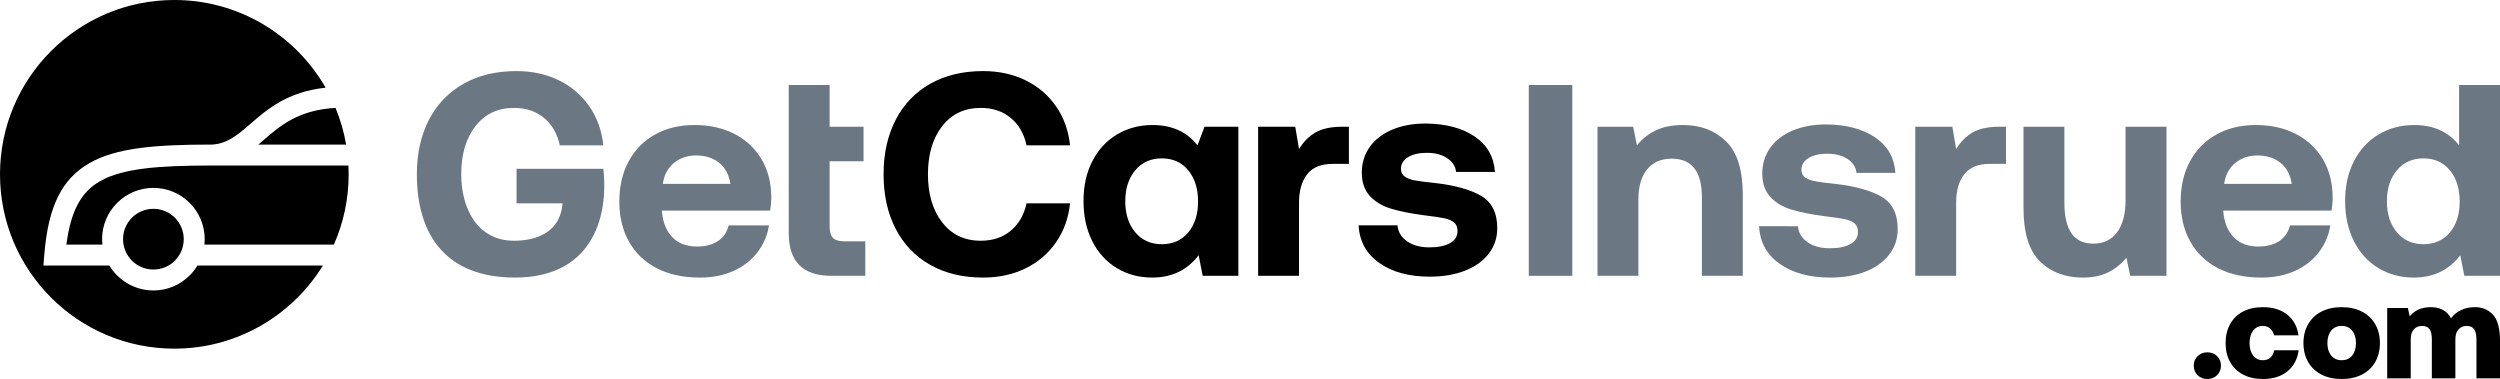
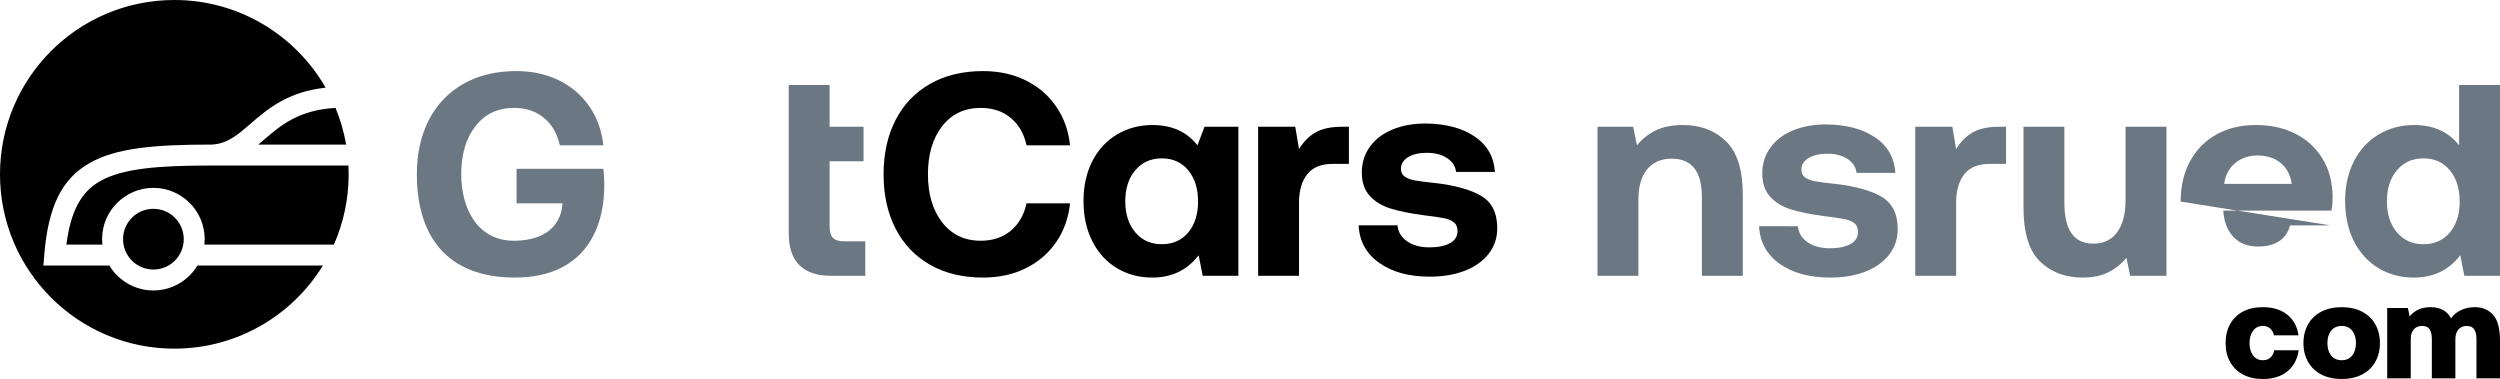
<svg xmlns="http://www.w3.org/2000/svg" xmlns:ns1="http://sodipodi.sourceforge.net/DTD/sodipodi-0.dtd" xmlns:ns2="http://www.inkscape.org/namespaces/inkscape" xml:space="preserve" width="534" height="80.955" version="1.0" style="clip-rule:evenodd;fill-rule:evenodd;image-rendering:optimizeQuality;shape-rendering:geometricPrecision;text-rendering:geometricPrecision" viewBox="0 0 5339995.7 809110.92" id="svg3641" ns1:docname="logo-footer.svg" ns2:version="1.2.2 (b0a84865, 2022-12-01)">
  <ns1:namedview id="namedview3643" pagecolor="#ffffff" bordercolor="#000000" borderopacity="0.25" ns2:showpageshadow="2" ns2:pageopacity="0.0" ns2:pagecheckerboard="0" ns2:deskcolor="#d1d1d1" showgrid="false" ns2:zoom="1.246" ns2:cx="432.98555" ns2:cy="196.22793" ns2:window-width="1883" ns2:window-height="1027" ns2:window-x="73" ns2:window-y="141" ns2:window-maximized="0" ns2:current-layer="Layer_x0020_1" />
  <defs id="defs3601">
    <style type="text/css" id="style3599">
   
    .fil0 {fill:#1554CC}
    .fil2 {fill:#1554CC;fill-rule:nonzero}
    .fil1 {fill:#999999;fill-rule:nonzero}
   
  </style>
  </defs>
  <g id="Layer_x0020_1" ns2:label="Layer 1" ns2:groupmode="layer" transform="translate(1875456.1,1367857.6)">
    <path class="fil0" d="m -1503098.1,-1368078.8 c -205647,0 -372358,166711 -372358,372358 0,205642 166711,372354 372358,372354 134193,0 251793,-71000 317325,-177474 h -268030 c -4630,7711 -10188,14803 -16511,21130 h -86 c -19835,19828 -47201,32098 -77401,32098 -30195,0 -57565,-12270 -77396,-32098 h -87 c -6326,-6327 -11880,-13419 -16514,-21130 h -116677 -24304 l 2018,-24210 c 8496,-101825 36909,-160532 96497,-194660 56635,-32435 139375,-39542 259925,-39542 h 1703 c 32748,-1651 55660,-21453 81506,-43802 37333,-32274 79769,-68950 161196,-77761 -64226,-111896 -184892,-187263 -323164,-187263 z m 340822,522487 c 20267,-45925 31532,-96707 31532,-150129 0,-6297 -158,-12560 -466,-18781 h -293129 c -113094,0 -189616,6037 -237726,33591 -40706,23310 -62462,64737 -71580,135319 h 76867 c -397,-3812 -608,-7685 -608,-11602 0,-30256 12271,-57652 32102,-77484 h 87 c 19831,-19831 47201,-32098 77396,-32098 30200,0 57566,12267 77401,32098 h 86 c 19832,19832 32098,47228 32098,77484 0,3917 -206,7790 -607,11602 z m 26113,-213661 c -4683,-27239 -12334,-53457 -22585,-78335 -79187,4292 -118715,38454 -153192,68267 -3951,3415 -7850,6781 -11734,10068 z m -457529,156171 c 11730,-11704 27951,-18946 45891,-18946 17944,0 34166,7242 45896,18946 l -41,41 c 11722,11722 18983,27940 18983,45847 0,17902 -7261,34120 -18983,45846 l 41,42 c -11730,11703 -27952,18942 -45896,18942 -17940,0 -34161,-7239 -45891,-18942 l 41,-42 c -11726,-11726 -18983,-27944 -18983,-45846 0,-17907 7257,-34125 18983,-45847 z" id="path187" style="clip-rule:evenodd;fill:#000000;fill-opacity:1;fill-rule:evenodd;image-rendering:optimizeQuality;shape-rendering:geometricPrecision;text-rendering:geometricPrecision" />
    <path class="fil1" d="m 3464539.9,-1186507.8 v 407600 h -76192 l -8672,-43982 c -24364,31798 -57400,47701 -99112,47701 -28083,0 -53273,-6713 -75577,-20132 -22297,-13426 -39745,-32522 -52338,-57303 -12597,-24777 -18894,-53479 -18894,-86102 0,-32215 6297,-60605 18894,-85176 12593,-24574 30143,-43569 52649,-56988 22507,-13426 47802,-20135 75885,-20135 41295,0 73303,14450 96016,43363 v -128846 z m -163533,340079 c 23535,0 42327,-8360 56369,-25088 14041,-16725 21058,-38717 21058,-65971 0,-27670 -7017,-49971 -21058,-66902 -14042,-16930 -32834,-25399 -56369,-25399 -23542,0 -42436,8469 -56684,25399 -14244,16931 -21370,39025 -21370,66283 0,27253 7126,49348 21370,66278 14248,16931 33142,25400 56684,25400 z" id="path189" style="clip-rule:evenodd;fill:#6b7782;fill-opacity:1;fill-rule:nonzero;image-rendering:optimizeQuality;shape-rendering:geometricPrecision;text-rendering:geometricPrecision" />
-     <path class="fil1" d="m 2782451.9,-937487.8 c 0,-33036 6706,-61843 20132,-86414 13418,-24574 32210,-43569 56368,-56988 24158,-13426 52136,-20135 83938,-20135 32210,0 60605,6297 85175,18893 24571,12597 43772,30353 57607,53273 13835,22920 20957,49866 21370,80842 0,11148 -822,21058 -2477,29730 h -231057 v 2477 c 2064,23129 9497,41298 22304,54514 12800,13213 30349,19824 52654,19824 17756,0 32522,-3820 44286,-11460 11771,-7643 19516,-18897 23234,-33760 h 86103 c -3302,21059 -11359,40057 -24158,56988 -12803,16934 -29734,30252 -50800,39955 -21058,9704 -45216,14560 -72470,14560 -35516,0 -66181,-6612 -91990,-19824 -25813,-13216 -45633,-32110 -59468,-56680 -13835,-24575 -20751,-53172 -20751,-85795 z m 237249,-37787 c -2889,-19411 -10840,-34383 -23850,-44912 -13006,-10529 -29426,-15798 -49246,-15798 -18999,0 -34999,5475 -48009,16417 -13009,10946 -20750,25711 -23227,44293 z" id="path191" style="clip-rule:evenodd;fill:#6b7782;fill-opacity:1;fill-rule:nonzero;image-rendering:optimizeQuality;shape-rendering:geometricPrecision;text-rendering:geometricPrecision" />
+     <path class="fil1" d="m 2782451.9,-937487.8 c 0,-33036 6706,-61843 20132,-86414 13418,-24574 32210,-43569 56368,-56988 24158,-13426 52136,-20135 83938,-20135 32210,0 60605,6297 85175,18893 24571,12597 43772,30353 57607,53273 13835,22920 20957,49866 21370,80842 0,11148 -822,21058 -2477,29730 h -231057 v 2477 c 2064,23129 9497,41298 22304,54514 12800,13213 30349,19824 52654,19824 17756,0 32522,-3820 44286,-11460 11771,-7643 19516,-18897 23234,-33760 h 86103 z m 237249,-37787 c -2889,-19411 -10840,-34383 -23850,-44912 -13006,-10529 -29426,-15798 -49246,-15798 -18999,0 -34999,5475 -48009,16417 -13009,10946 -20750,25711 -23227,44293 z" id="path191" style="clip-rule:evenodd;fill:#6b7782;fill-opacity:1;fill-rule:nonzero;image-rendering:optimizeQuality;shape-rendering:geometricPrecision;text-rendering:geometricPrecision" />
    <path class="fil1" d="m 2409389.9,-1097309.8 v 79292 h -34695 c -24773,0 -42946,7433 -54511,22300 -11561,14867 -17339,35104 -17339,60710 v 156100 h -87345 v -318402 h 79288 l 8057,47697 c 9497,-15693 21268,-27566 35306,-35614 14038,-8053 32830,-12083 56368,-12083 z" id="path193" style="clip-rule:evenodd;fill:#6b7782;fill-opacity:1;fill-rule:nonzero;image-rendering:optimizeQuality;shape-rendering:geometricPrecision;text-rendering:geometricPrecision" />
    <path class="fil1" d="m 2752113.7,-1097309.8 v 318402 h -77435 l -8049,-38406 c -11152,13216 -24161,23539 -39028,30972 -14863,7434 -33036,11153 -54511,11153 -37168,0 -67521,-11464 -91060,-34384 -23542,-22919 -35310,-61220 -35310,-114909 v -172828 h 87345 v 162302 c 0,28905 5058,50688 15175,65348 10116,14661 25707,21993 46769,21993 21888,0 38819,-8158 50797,-24469 11973,-16312 17962,-39130 17962,-68448 v -156726 z" id="path195" style="clip-rule:evenodd;fill:#6b7782;fill-opacity:1;fill-rule:nonzero;image-rendering:optimizeQuality;shape-rendering:geometricPrecision;text-rendering:geometricPrecision" />
    <path class="fil1" d="m 1964924.9,-884833.8 c 1239,14041 8053,25396 20440,34068 12390,8675 28293,13009 47700,13009 18582,0 33246,-2994 43982,-8979 10735,-5989 16109,-14560 16109,-25712 0,-8259 -2480,-14454 -7437,-18582 -4954,-4131 -11974,-7125 -21063,-8983 -9080,-1857 -23951,-4026 -44597,-6503 -28083,-3718 -51415,-8465 -70001,-14248 -18585,-5782 -33449,-14867 -44601,-27253 -11148,-12391 -16724,-28909 -16724,-49558 0,-20650 5677,-38924 17032,-54823 11358,-15899 27362,-28184 48012,-36859 20646,-8672 44394,-13010 71235,-13010 43363,416 78362,9707 104996,27880 26638,18169 40991,43359 43055,75574 h -83007 c -1238,-11978 -7534,-21787 -18897,-29423 -11354,-7644 -25910,-11464 -43666,-11464 -16522,0 -29839,3096 -39956,9291 -10120,6196 -15178,14455 -15178,24781 0,7434 2683,13010 8056,16721 5366,3718 12383,6405 21059,8056 8671,1651 23126,3512 43359,5576 42949,4953 75888,14143 98804,27565 22923,13423 34379,36444 34379,69071 0,20649 -6090,38818 -18270,54511 -12184,15692 -29119,27771 -50796,36240 -21682,8462 -46770,12699 -75262,12699 -44192,0 -80118,-9813 -107791,-29427 -27667,-19617 -42327,-46353 -43979,-80218 z" id="path197" style="clip-rule:evenodd;fill:#6b7782;fill-opacity:1;fill-rule:nonzero;image-rendering:optimizeQuality;shape-rendering:geometricPrecision;text-rendering:geometricPrecision" />
    <path class="fil1" d="m 1109548.6,-886771.41 c 1239,14040.98 8053,25395.98 20440,34067.96 12390,8675 28293,13009 47700,13009 18582,0 33246,-2994 43982,-8979 10735,-5989 16109,-14559.98 16109,-25711.98 0,-8258.98 -2480,-14453.98 -7437,-18581.98 -4954,-4130.98 -11974,-7124.98 -21063,-8982.98 -9080,-1857 -23951,-4026 -44597,-6503 -28083,-3718 -51415,-8464.98 -70001,-14247.98 -18585,-5782 -33449,-14866.98 -44601,-27252.98 -11148,-12390.98 -16724,-28908.96 -16724,-49557.94 0,-20650.01 5677,-38923.91 17032,-54823.01 11358,-15898.9 27362,-28183.9 48012,-36858.9 20646,-8672 44394,-13010 71235,-13010 43363,416 78362,9707 104996,27880 26638,18169 40991,43358.9 43055,75573.9 h -83007 c -1238,-11978 -7534,-21787 -18897,-29423 -11354,-7643.9 -25910,-11463.9 -43666,-11463.9 -16522,0 -29839,3096 -39956,9290.9 -10120,6196 -15178,14455 -15178,24781 0,7434 2683,13009.99 8056,16720.99 5366,3718 12383,6405 21059,8056 8671,1651 23126,3512 43359,5576 42949,4952.98 75888,14142.98 98804,27564.96 22923,13423 34379,36443.96 34379,69070.94 0,20648.98 -6090,38817.96 -18270,54510.94 -12184,15691.98 -29119,27770.98 -50796,36239.96 -21682,8462 -46770,12699 -75262,12699 -44192,0 -80118,-9813 -107791,-29426.98 -27667,-19616.98 -42327,-46352.96 -43979,-80217.92 z" id="path197-5" style="clip-rule:evenodd;fill:#000000;fill-opacity:1;fill-rule:nonzero;image-rendering:optimizeQuality;shape-rendering:geometricPrecision;text-rendering:geometricPrecision" />
    <path class="fil1" d="m 1719529.9,-1101024.8 c 37167,0 67727,11565 91678,34691 23956,23126 35930,61325 35930,114598 v 172828 h -87345 v -167871 c 0,-54928 -21475,-82391 -64425,-82391 -22709,0 -40263,7640 -52653,22923 -12387,15276 -18579,36751 -18579,64425 v 162914 h -87344 v -318402 h 76192 l 8053,39648 c 11148,-13629 24571,-24263 40263,-31903 15693,-7640 35104,-11460 58230,-11460 z" id="path199" style="clip-rule:evenodd;fill:#6b7782;fill-opacity:1;fill-rule:nonzero;image-rendering:optimizeQuality;shape-rendering:geometricPrecision;text-rendering:geometricPrecision" />
-     <polygon class="fil1" points="3018378,589175 2925462,589175 2925462,181575 3018378,181575 " id="polygon201" transform="translate(-1535456.4,-1368082.8)" style="clip-rule:evenodd;fill:#6b7782;fill-opacity:1;fill-rule:nonzero;image-rendering:optimizeQuality;shape-rendering:geometricPrecision;text-rendering:geometricPrecision" />
    <path class="fil2" d="m 1005798.9,-1097309.8 v 79292 h -34691 c -24777,0 -42950,7433 -54515,22300 -11561,14867 -17340,35104 -17340,60710 v 156100 h -87344 v -318402 h 79288 l 8056,47697 c 9497,-15693 21269,-27566 35306,-35614 14042,-8053 32834,-12083 56369,-12083 z" id="path203" style="clip-rule:evenodd;fill:#000000;fill-opacity:1;fill-rule:nonzero;image-rendering:optimizeQuality;shape-rendering:geometricPrecision;text-rendering:geometricPrecision" />
    <path class="fil2" d="m 11852.9,-995717.8 c 0,-44188 8570,-82905 25707,-116148 17141,-33242 41712,-58950 73716,-77123 32004,-18169 69690,-27257 113052,-27257 33862,0 64215,6612 91060,19824 26841,13216 48526,31801 65040,55753 16518,23951 26432,51622 29738,83007 h -92921 c -5366,-24781 -16619,-44294 -33760,-58541 -17137,-14248 -38507,-21370 -64113,-21370 -34691,0 -62151,13009 -82388,39025 -20237,26019 -30353,60297 -30353,102830 0,42125 10116,76294 30353,102519 20237,26222 47697,39337 82388,39337 25606,0 46976,-7122 64113,-21370 17141,-14252 28394,-33764 33760,-58537 h 92921 c -3306,31385 -13220,59051 -29738,83003 -16514,23951 -38199,42537 -65040,55753 -26845,13212 -57198,19824 -91060,19824 -43362,0 -81048,-9089 -113052,-27262 -32004,-18169 -56575,-43876 -73716,-77119 -17137,-33242 -25707,-71960 -25707,-116148 z" id="path205" style="clip-rule:evenodd;fill:#000000;fill-opacity:1;fill-rule:nonzero;image-rendering:optimizeQuality;shape-rendering:geometricPrecision;text-rendering:geometricPrecision" />
    <path class="fil1" d="m -190743.1,-1097309.8 v -89198 h 87341 v 89198 h 72477 v 73716 h -72477 v 139379 c 0,11148 2375,19201 7126,24158 4747,4957 12698,7433 23846,7433 h 45220 v 73716 h -72477 c -60706,0 -91056,-30357 -91056,-91063 v -82714 -70909 z" id="path207" style="clip-rule:evenodd;fill:#6b7782;fill-opacity:1;fill-rule:nonzero;image-rendering:optimizeQuality;shape-rendering:geometricPrecision;text-rendering:geometricPrecision" />
-     <path class="fil1" d="m -552568.1,-937487.8 c 0,-33036 6710,-61843 20132,-86414 13419,-24574 32214,-43569 56369,-56988 24161,-13426 52135,-20135 83937,-20135 32214,0 60605,6297 85175,18893 24571,12597 43772,30353 57607,53273 13835,22920 20961,49866 21370,80842 0,11148 -822,21058 -2476,29730 h -231058 v 2477 c 2068,23129 9501,41298 22304,54514 12800,13213 30350,19824 52654,19824 17756,0 32522,-3820 44289,-11460 11772,-7643 19513,-18897 23232,-33760 h 86102 c -3302,21059 -11359,40057 -24158,56988 -12803,16934 -29734,30252 -50796,39955 -21062,9704 -45220,14560 -72474,14560 -35516,0 -66181,-6612 -91990,-19824 -25809,-13216 -45633,-32110 -59468,-56680 -13835,-24575 -20751,-53172 -20751,-85795 z m 237249,-37787 c -2889,-19411 -10837,-34383 -23846,-44912 -13010,-10529 -29426,-15798 -49250,-15798 -18995,0 -34999,5475 -48008,16417 -13006,10946 -20751,25711 -23228,44293 z" id="path209" style="clip-rule:evenodd;fill:#6b7782;fill-opacity:1;fill-rule:nonzero;image-rendering:optimizeQuality;shape-rendering:geometricPrecision;text-rendering:geometricPrecision" />
    <path class="fil2" d="m 769708.9,-1097309.8 v 318402 h -76192 l -8672,-43982 c -24368,31798 -57400,47701 -99112,47701 -28083,0 -53273,-6713 -75577,-20132 -22297,-13426 -39745,-32522 -52338,-57303 -12597,-24777 -18894,-53479 -18894,-86102 0,-32215 6297,-60605 18894,-85176 12593,-24574 30143,-43569 52649,-56988 22507,-13426 47802,-20135 75885,-20135 41295,0 73303,14450 96013,43363 l 15051,-39648 z m -163533,250881 c 23535,0 42327,-8360 56369,-25088 14041,-16725 21058,-38717 21058,-65971 0,-27670 -7017,-49971 -21058,-66902 -14042,-16930 -32834,-25399 -56369,-25399 -23543,0 -42436,8469 -56684,25399 -14248,16931 -21370,39025 -21370,66283 0,27253 7122,49348 21370,66278 14248,16931 33141,25400 56684,25400 z" id="path211" style="clip-rule:evenodd;fill:#000000;fill-opacity:1;fill-rule:nonzero;image-rendering:optimizeQuality;shape-rendering:geometricPrecision;text-rendering:geometricPrecision" />
    <path class="fil1" d="m -985065.1,-995717.8 c 0,-44188 8570,-82905 25708,-116148 17141,-33242 41711,-58950 73715,-77123 32005,-18169 69686,-27257 113049,-27257 33865,0 64218,6612 91063,19824 26841,13216 48522,31801 65040,55753 16518,23951 26432,51622 29734,83007 h -92916 c -5370,-24781 -16624,-44294 -33761,-58541 -17137,-14248 -38511,-21370 -64113,-21370 -34691,0 -62155,13009 -82388,39025 -20237,26019 -30357,60297 -30357,102830 0,70624 32875,141856 112745,141856 51246,0 99288,-20267 103675,-79907 h -98215 v -73716 h 185330 c 12267,111164 -29539,232284 -188734,232284 -146066,0 -209575,-89457 -209575,-220517 z" id="path213" style="clip-rule:evenodd;fill:#6b7782;fill-opacity:1;fill-rule:nonzero;image-rendering:optimizeQuality;shape-rendering:geometricPrecision;text-rendering:geometricPrecision" />
    <path class="fil2" d="m 3411060.9,-711991.8 c 15693,0 28530,5378 38515,16132 9977,10754 14964,29209 14964,55367 v 80518 h -50282 v -83423 c 0,-9493 -1647,-16615 -4942,-21366 -3294,-4743 -8627,-7118 -15989,-7118 -7171,0 -12979,2473 -17437,7411 -4458,4942 -6687,11966 -6687,21073 v 83423 h -50278 v -83423 c 0,-9688 -1606,-16856 -4800,-21509 -3200,-4652 -8574,-6975 -16131,-6975 -7366,0 -13227,2473 -17588,7411 -4356,4942 -6536,11966 -6536,21073 v 83423 h -50286 v -150275 h 44177 l 3782,18019 c 5231,-6391 11385,-11239 18458,-14530 7074,-3294 15839,-5039 26305,-5231 20728,0 35268,7940 43595,23832 5625,-7745 12837,-13659 21659,-17730 8814,-4072 18645,-6102 29501,-6102 z" id="path215" style="clip-rule:evenodd;fill:#000000;fill-opacity:1;fill-rule:nonzero;image-rendering:optimizeQuality;shape-rendering:geometricPrecision;text-rendering:geometricPrecision" />
    <path class="fil2" d="m 3126377.9,-558525.8 c -16465,0 -30856,-3145 -43164,-9449 -12300,-6292 -21797,-15257 -28480,-26882 -6683,-11628 -10031,-25092 -10031,-40402 0,-15310 3348,-28773 10031,-40402 6683,-11625 16180,-20589 28480,-26882 12308,-6304 26699,-9449 43164,-9449 16473,0 30860,3145 43164,9449 12308,6293 21801,15257 28484,26882 6683,11629 10030,25092 10030,40402 0,15310 -3347,28774 -10030,40402 -6683,11625 -16176,20590 -28484,26882 -12304,6304 -26691,9449 -43164,9449 z m 0,-40109 c 9497,0 16953,-3348 22383,-10031 5426,-6683 8139,-15550 8139,-26593 0,-11043 -2713,-19910 -8139,-26593 -5430,-6683 -12886,-10030 -22383,-10030 -9490,0 -16949,3347 -22379,10030 -5422,6683 -8139,15550 -8139,26593 0,11043 2717,19910 8139,26593 5430,6683 12889,10031 22379,10031 z" id="path217" style="clip-rule:evenodd;fill:#000000;fill-opacity:1;fill-rule:nonzero;image-rendering:optimizeQuality;shape-rendering:geometricPrecision;text-rendering:geometricPrecision" />
    <path class="fil2" d="m 3034496.9,-619854.8 c -2709,19186 -10751,34199 -24120,45055 -13370,10852 -30811,16274 -52320,16274 -16282,0 -30372,-3145 -42290,-9449 -11921,-6292 -21122,-15212 -27617,-26739 -6492,-11524 -9734,-25044 -9734,-40545 0,-15505 3242,-29066 9734,-40691 6495,-11628 15696,-20544 27617,-26743 11918,-6199 26008,-9299 42290,-9299 21313,0 38657,5325 52027,15989 13370,10657 21411,25378 24128,44174 h -52320 c -1553,-6199 -4360,-11093 -8432,-14676 -4067,-3584 -9204,-5377 -15403,-5377 -8717,0 -15648,3347 -20785,10030 -5133,6683 -7700,15550 -7700,26593 0,11043 2567,19910 7700,26593 5137,6683 12068,10031 20785,10031 6585,0 11962,-1888 16131,-5670 4166,-3779 6830,-8961 7989,-15550 z" id="path219" style="clip-rule:evenodd;fill:#000000;fill-opacity:1;fill-rule:nonzero;image-rendering:optimizeQuality;shape-rendering:geometricPrecision;text-rendering:geometricPrecision" />
-     <path class="fil2" d="m 2810403.9,-587006.8 c 0,-8142 2762,-14923 8281,-20349 5524,-5426 12455,-8143 20785,-8143 8330,0 15261,2717 20781,8143 5523,5426 8289,12207 8289,20349 0,8135 -2766,14920 -8289,20342 -5520,5426 -12451,8139 -20781,8139 -8330,0 -15261,-2713 -20785,-8139 -5519,-5422 -8281,-12207 -8281,-20342 z" id="path221" style="clip-rule:evenodd;fill:#000000;fill-opacity:1;fill-rule:nonzero;image-rendering:optimizeQuality;shape-rendering:geometricPrecision;text-rendering:geometricPrecision" />
  </g>
</svg>